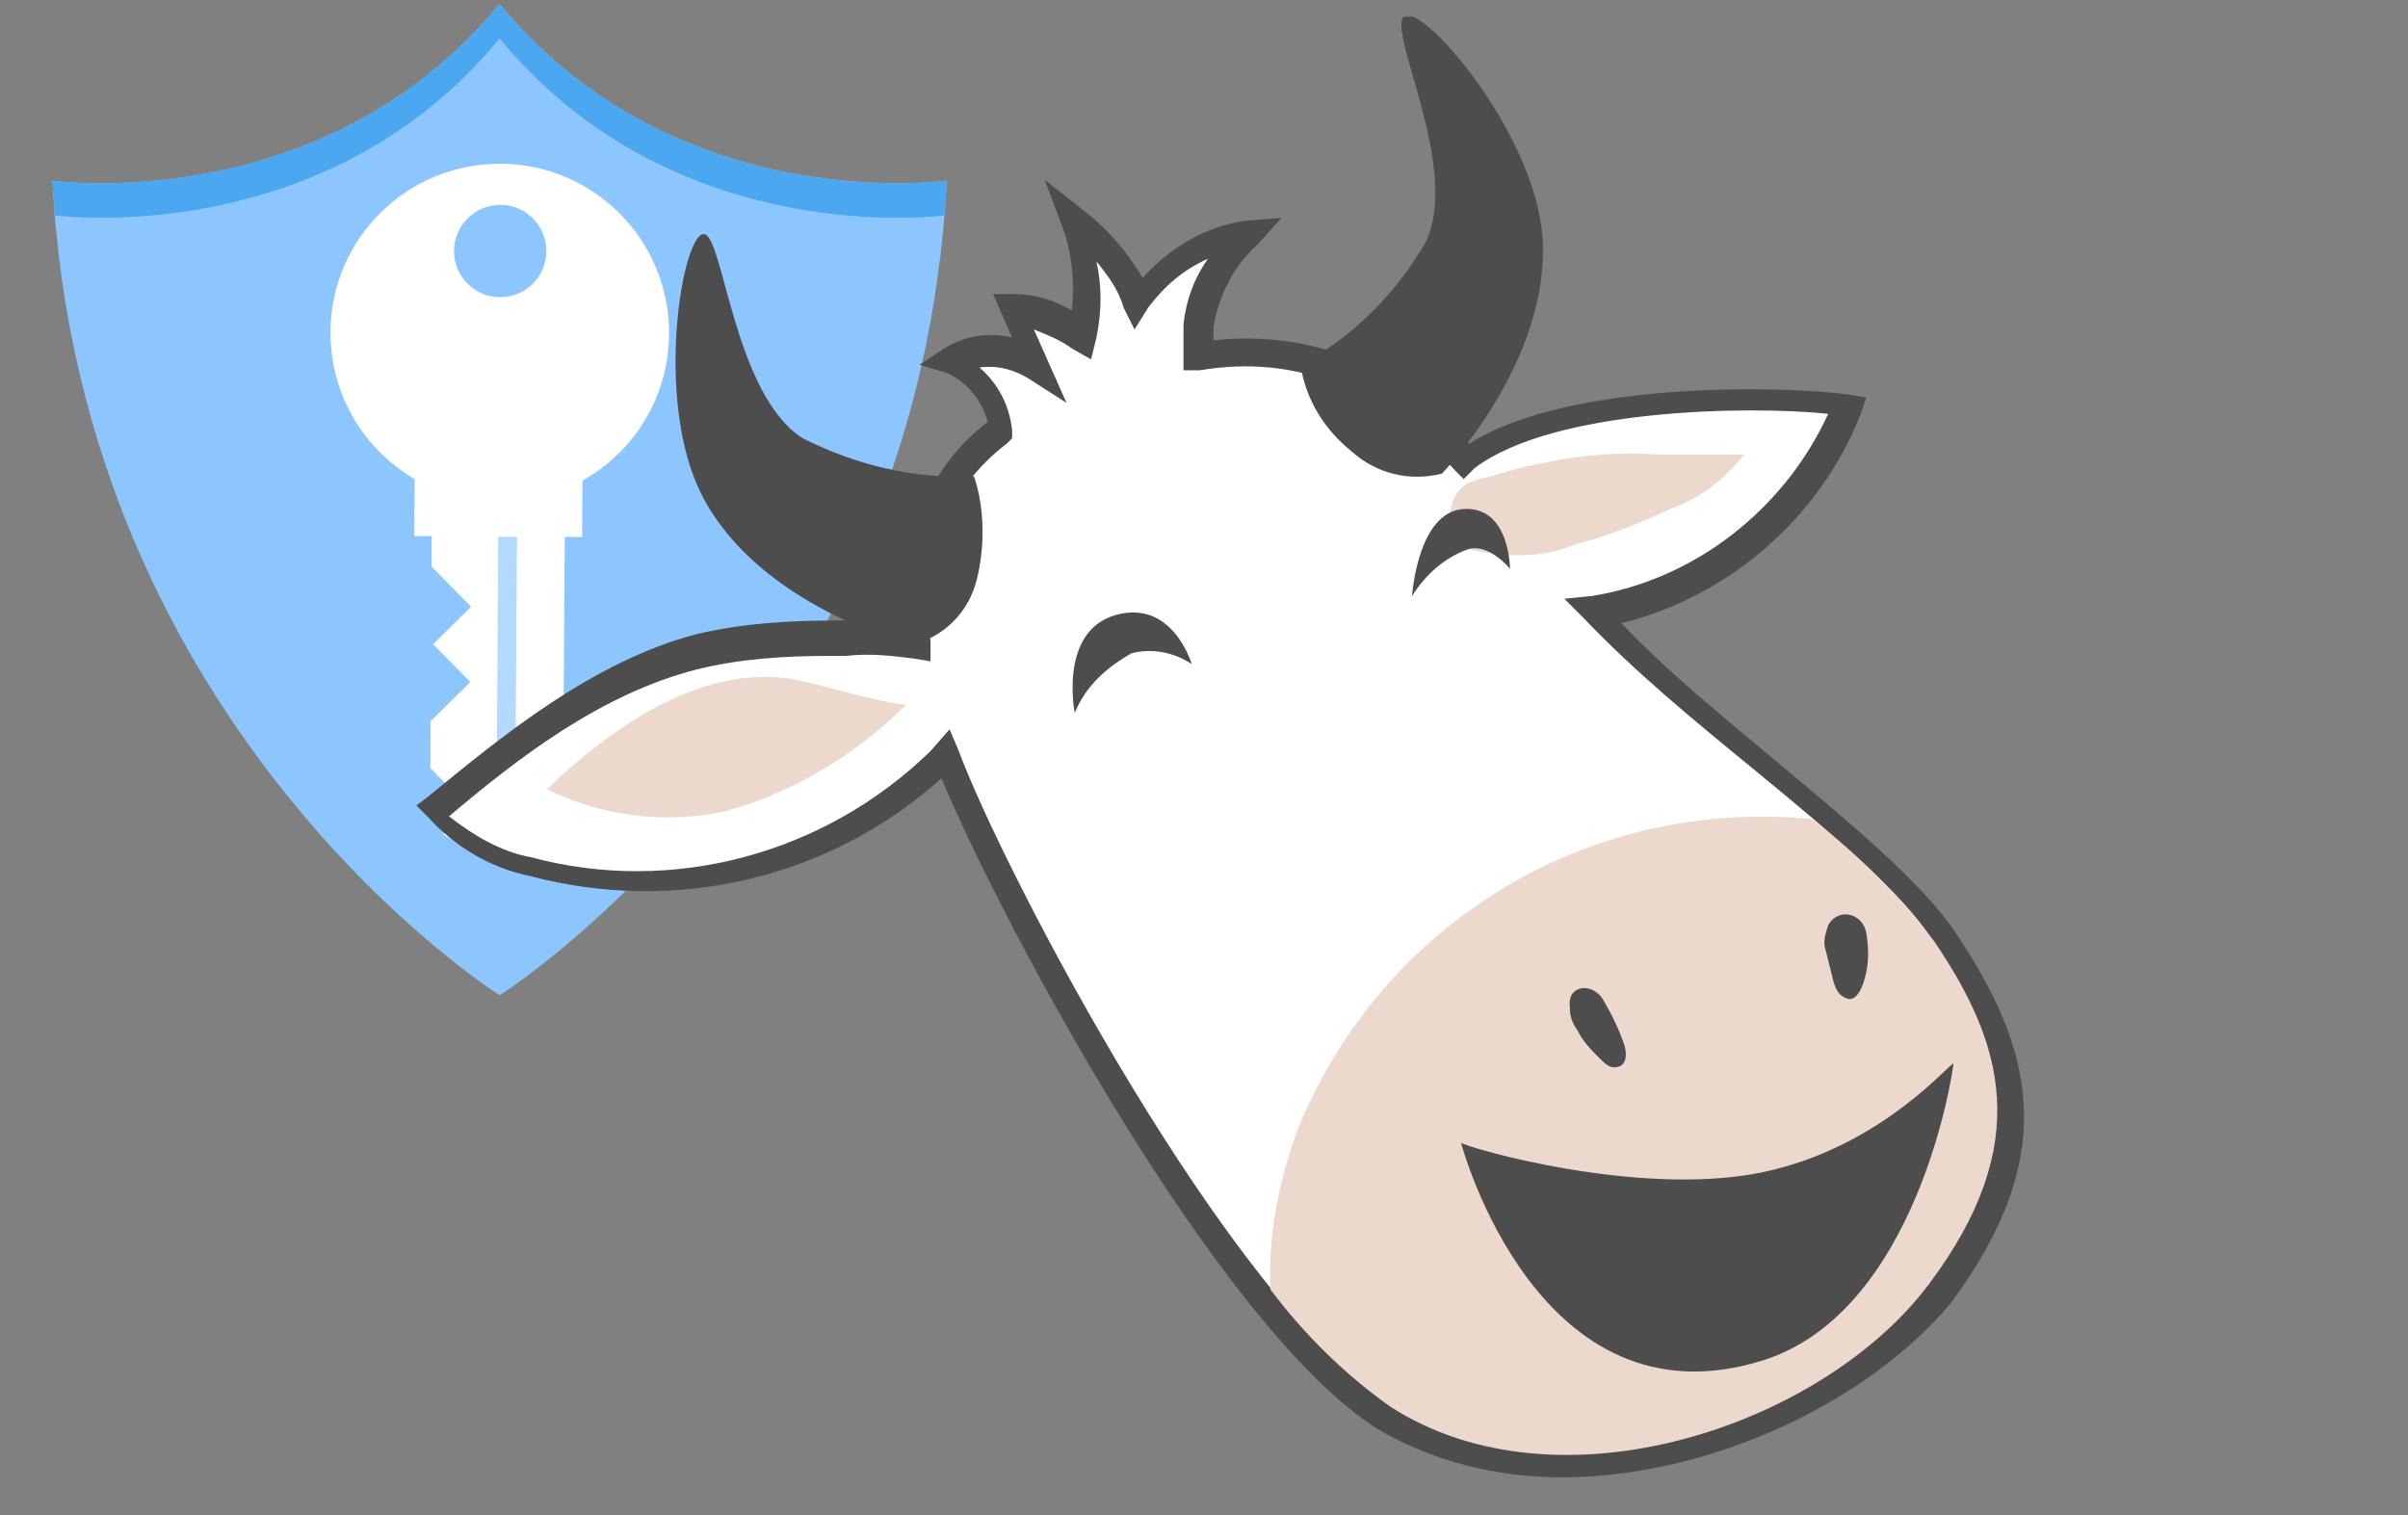
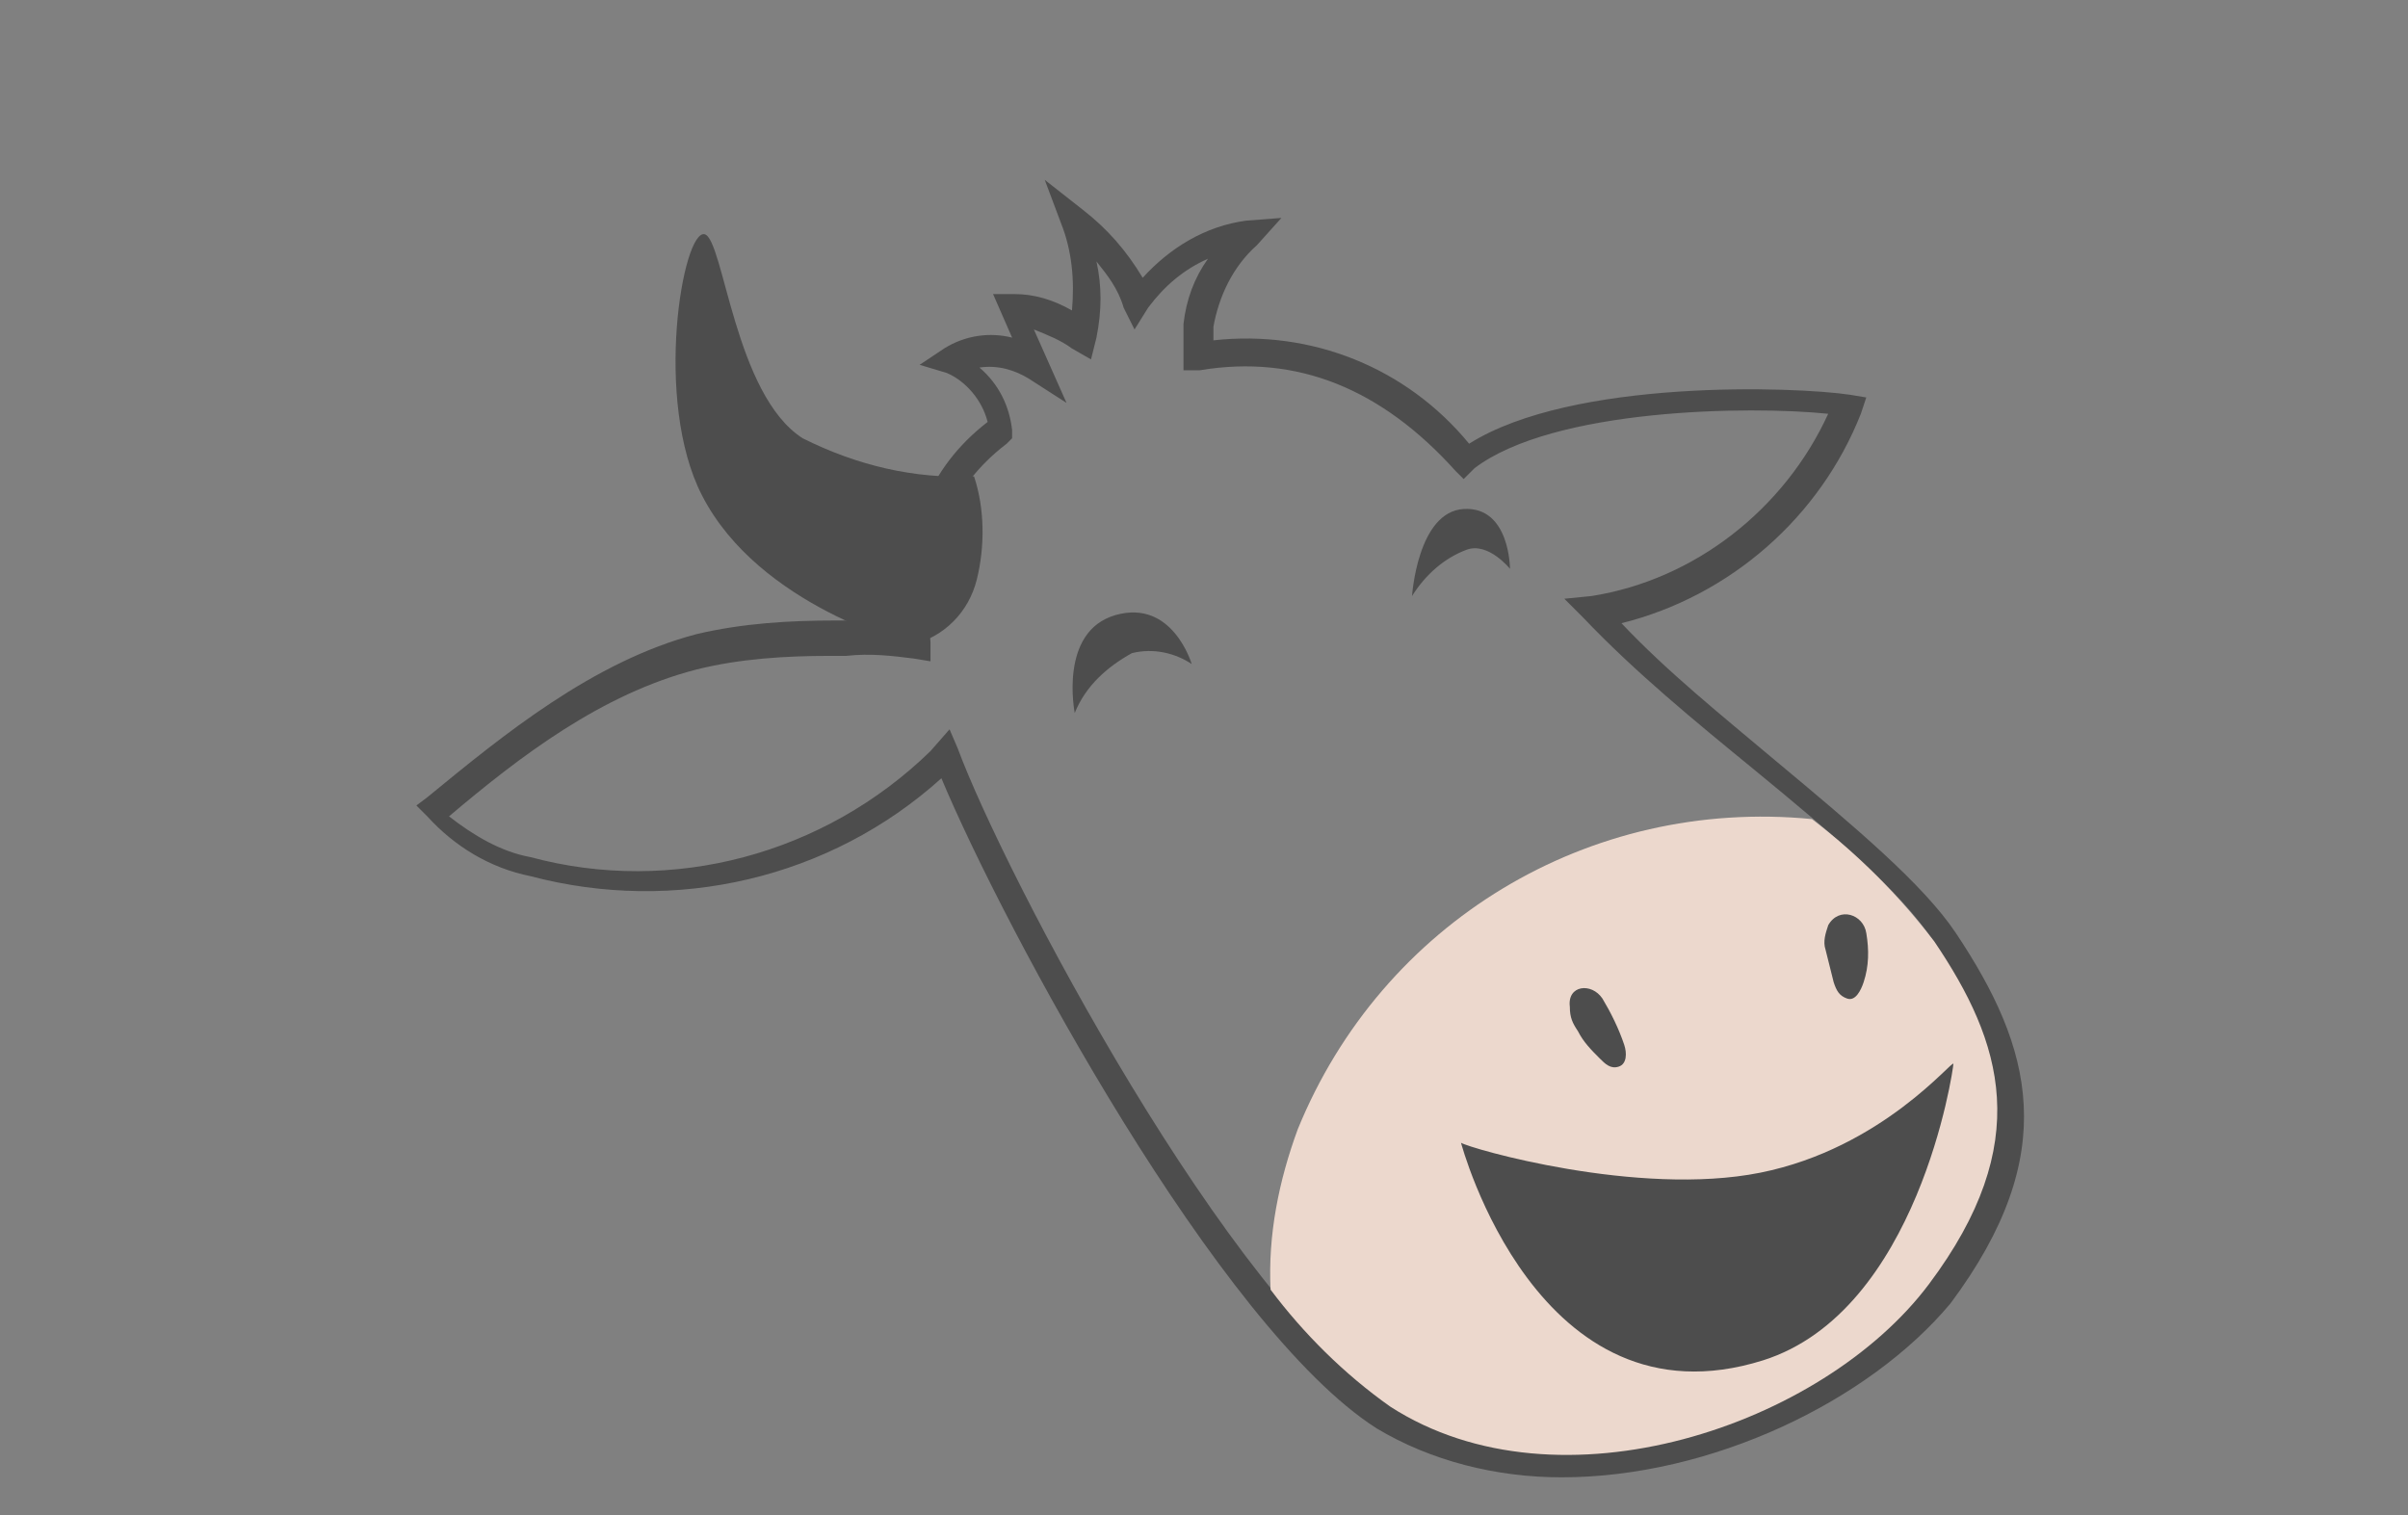
<svg xmlns="http://www.w3.org/2000/svg" width="143" height="90" viewBox="0 0 143 90" fill="none">
  <rect x="0" y="0" width="143" height="90" fill="#808080" stroke="none" />
  <g clip-path="url(#clip0_4722_25841)">
    <path d="M29.67 0.231C19.169 12.992 3.117 10.732 3.117 10.732C4.763 43.462 29.67 59.108 29.67 59.108C29.67 59.108 54.577 43.462 56.222 10.732C56.222 10.732 40.17 12.992 29.67 0.231Z" fill="#8DC6FF" />
    <path d="M29.67 2.283C39.591 14.336 54.461 12.992 56.072 12.795C56.13 12.111 56.188 11.427 56.222 10.732C56.222 10.732 40.17 12.992 29.67 0.231C19.169 12.992 3.117 10.732 3.117 10.732C3.152 11.427 3.21 12.111 3.268 12.795C4.879 12.98 19.749 14.336 29.67 2.283Z" fill="#4AA7F0" />
    <path d="M25.659 28.21L25.624 33.646L27.977 36.033L25.717 38.258L27.931 40.507L25.566 42.837L25.555 45.618L27.884 47.983L26.308 49.547L29.46 51.413L33.424 49.13L33.563 28.268L25.659 28.21Z" fill="white" />
    <path d="M29.461 51.413L30.574 50.775L30.701 31.872H29.588L29.461 51.413Z" fill="#B3D9FF" />
    <path d="M24.625 28.204L24.602 31.832L34.569 31.898L34.593 28.27L24.625 28.204Z" fill="white" />
    <path d="M29.743 9.724C24.192 9.689 19.66 14.151 19.625 19.703C19.59 25.254 24.064 29.774 29.616 29.821C35.167 29.856 39.699 25.393 39.734 19.842C39.769 14.29 35.295 9.759 29.743 9.724ZM29.685 17.651C28.179 17.64 26.95 16.411 26.962 14.893C26.973 13.386 28.202 12.169 29.72 12.169C31.238 12.169 32.455 13.409 32.444 14.928C32.432 16.446 31.204 17.663 29.685 17.651Z" fill="white" />
  </g>
  <g clip-path="url(#clip1_4722_25841)">
-     <path d="M115.35 55.43C112.119 50.584 101.78 43.637 94.51 36.368C101.295 35.237 107.111 30.552 109.534 24.09C105.98 23.444 92.41 23.283 86.918 27.321C81.91 21.667 76.579 20.213 71.087 21.021C71.087 20.375 71.087 19.89 71.248 19.244C71.571 17.144 72.54 15.206 73.994 13.913C71.41 14.236 68.987 15.69 67.533 17.952C66.563 16.013 65.271 14.398 63.656 13.105C64.463 15.206 64.625 17.629 64.14 19.89C63.009 19.083 61.717 18.436 60.263 18.436L61.717 21.667C60.102 20.698 58.163 20.537 56.547 21.667C58.325 22.314 59.455 23.767 59.617 25.544C55.417 28.614 54.447 33.137 54.77 37.983C53.155 37.822 51.378 37.66 49.763 37.822C47.016 37.822 44.27 37.983 41.685 38.63C35.708 40.083 30.7 44.122 26.016 47.999C27.631 49.614 29.57 50.745 31.831 51.392C40.555 53.815 49.924 51.23 56.386 44.93C59.294 52.684 72.702 78.208 82.395 84.185C92.734 90.647 108.888 85.316 115.35 76.592C121.811 67.869 119.55 61.569 115.35 55.43Z" fill="white" />
    <path d="M92.737 87.738C88.86 87.738 84.983 86.769 81.752 84.831C72.382 78.853 59.62 55.106 55.905 46.221C49.281 52.199 40.073 54.299 31.511 52.037C29.088 51.552 26.988 50.26 25.373 48.483L24.727 47.837L25.373 47.352C29.896 43.637 35.227 39.275 41.366 37.66C44.112 37.013 46.858 36.852 49.604 36.852H53.805C53.643 31.682 55.097 27.805 58.651 25.059C58.328 23.767 57.358 22.636 56.228 22.151L54.612 21.667L56.066 20.697C57.358 19.89 58.812 19.728 60.105 20.051L58.974 17.466H60.266C61.397 17.466 62.528 17.79 63.659 18.436C63.82 16.659 63.659 14.882 63.013 13.266L62.043 10.682L64.305 12.459C65.759 13.589 66.89 14.882 67.859 16.497C69.474 14.72 71.575 13.428 73.998 13.105L76.098 12.943L74.644 14.559C73.19 15.851 72.382 17.628 72.059 19.405V20.213C77.875 19.567 83.529 21.828 87.244 26.352C93.383 22.474 106.63 22.959 109.86 23.444L110.83 23.605L110.507 24.575C108.083 30.713 102.753 35.398 96.291 37.013C99.037 39.921 102.268 42.506 105.337 45.091C110.184 49.129 114.222 52.522 116.161 55.429C120.684 62.214 122.461 68.514 115.838 77.4C110.991 83.215 101.622 87.738 92.737 87.738ZM56.389 43.314L56.874 44.444C59.62 51.876 73.028 77.4 82.559 83.377C92.414 89.677 108.083 84.507 114.384 75.946C120.522 67.868 118.907 62.214 114.707 55.752C112.93 53.006 108.73 49.452 104.206 45.737C100.652 42.829 97.099 39.921 94.029 36.69L92.898 35.559L94.514 35.398C100.652 34.429 105.983 30.229 108.568 24.575C103.883 24.09 92.252 24.251 87.567 27.805L86.921 28.451L86.436 27.967C82.075 23.121 77.067 21.02 71.251 21.99H70.282V19.244C70.444 17.79 70.928 16.497 71.736 15.366C70.282 16.013 69.151 16.982 68.182 18.274L67.374 19.567L66.728 18.274C66.405 17.143 65.759 16.336 65.113 15.528C65.436 16.982 65.436 18.436 65.113 20.051L64.79 21.344L63.659 20.697C63.013 20.213 62.205 19.89 61.397 19.567L63.336 23.928L61.074 22.474C60.266 21.99 59.297 21.667 58.166 21.828C59.297 22.797 59.943 24.09 60.105 25.544V26.028L59.782 26.352C56.389 28.936 54.774 32.813 55.258 38.144V39.275L54.289 39.114C52.997 38.952 51.705 38.79 50.251 38.952H49.281C46.697 38.952 43.95 39.114 41.366 39.76C35.712 41.214 30.865 44.929 26.665 48.483C28.119 49.614 29.734 50.583 31.511 50.906C39.912 53.168 48.958 50.745 55.258 44.606L56.389 43.314Z" fill="#4D4D4D" />
-     <path d="M98.556 26.998H103.564C102.433 28.452 100.979 29.583 99.202 30.229C97.425 31.037 95.487 31.844 93.548 32.329C91.61 33.137 89.51 33.137 87.409 32.652C86.925 32.491 86.602 32.329 86.279 32.006C86.279 31.683 86.117 31.36 86.117 31.037C86.117 30.552 86.117 29.906 86.44 29.421C86.925 28.613 87.733 28.452 88.54 28.29C89.671 27.967 90.64 27.644 91.771 27.483C93.871 26.998 96.294 26.837 98.556 26.998Z" fill="#ECD8CD" />
-     <path d="M77.227 21.666C80.296 20.051 82.881 17.466 84.658 14.397C86.758 10.035 82.396 1.958 83.365 0.989C84.335 0.02 91.119 7.774 91.604 14.074C92.089 21.505 85.627 28.128 85.627 28.128C83.688 28.613 81.75 28.128 80.296 26.836C78.68 25.544 77.55 23.767 77.227 21.666Z" fill="#4D4D4D" />
    <path d="M77.07 67.061C82.078 54.784 94.355 47.353 107.602 48.645C110.348 50.745 112.771 53.169 114.871 55.915C118.91 61.892 120.848 67.869 114.548 76.269C108.248 84.67 92.578 90.001 82.562 83.539C79.816 81.6 77.393 79.177 75.454 76.592C75.293 73.362 75.939 70.131 77.07 67.061Z" fill="#ECD8CD" />
    <path d="M57.843 28.29C54.289 28.452 50.897 27.644 47.666 26.029C43.627 23.444 42.981 14.236 41.85 13.913C40.558 13.59 38.781 23.767 41.689 29.421C45.081 36.044 54.128 38.306 54.128 38.306C56.066 37.821 57.52 36.367 58.005 34.429C58.489 32.49 58.489 30.229 57.843 28.29Z" fill="#4D4D4D" />
-     <path d="M46.377 40.245C41.208 39.76 36.2 43.314 32.484 46.868C35.715 48.483 39.592 48.968 43.146 48.16C47.185 47.03 50.9 44.768 53.808 41.86C51.87 41.699 47.508 40.245 46.377 40.245Z" fill="#ECD8CD" />
    <path d="M110.833 55.43C110.994 56.399 110.994 57.368 110.671 58.337C110.51 58.822 110.187 59.468 109.702 59.307C109.217 59.145 109.056 58.822 108.894 58.337L108.41 56.399C108.248 55.914 108.41 55.43 108.571 54.945C109.217 53.814 110.671 54.299 110.833 55.43ZM95.163 59.307C95.648 60.114 96.132 61.084 96.456 62.053C96.617 62.538 96.617 63.184 96.132 63.345C95.648 63.507 95.325 63.184 95.002 62.861C94.517 62.376 94.032 61.892 93.709 61.245C93.386 60.761 93.225 60.438 93.225 59.791C93.063 58.499 94.517 58.337 95.163 59.307ZM63.824 42.345C63.824 42.345 62.854 37.498 66.247 36.529C69.639 35.56 70.77 39.437 70.77 39.437C69.801 38.791 68.508 38.468 67.216 38.791C65.762 39.598 64.47 40.729 63.824 42.345ZM83.855 35.398C83.855 35.398 84.178 30.39 86.924 30.229C89.671 30.067 89.671 33.783 89.671 33.783C89.671 33.783 88.378 32.167 87.086 32.652C85.793 33.137 84.663 34.106 83.855 35.398ZM86.763 67.869C87.247 68.192 97.263 71.1 104.533 69.646C111.802 68.192 116.002 62.861 116.002 63.184C116.002 63.507 113.902 77.884 104.694 80.792C91.286 84.992 86.763 67.869 86.763 67.869Z" fill="#4D4D4D" />
  </g>
  <defs>
    <clipPath id="clip0_4722_25841">
-       <rect width="59.341" height="59.341" fill="white" />
-     </clipPath>
+       </clipPath>
    <clipPath id="clip1_4722_25841">
      <rect width="117.604" height="89.011" fill="white" transform="translate(24.727 0.989)" />
    </clipPath>
  </defs>
</svg>